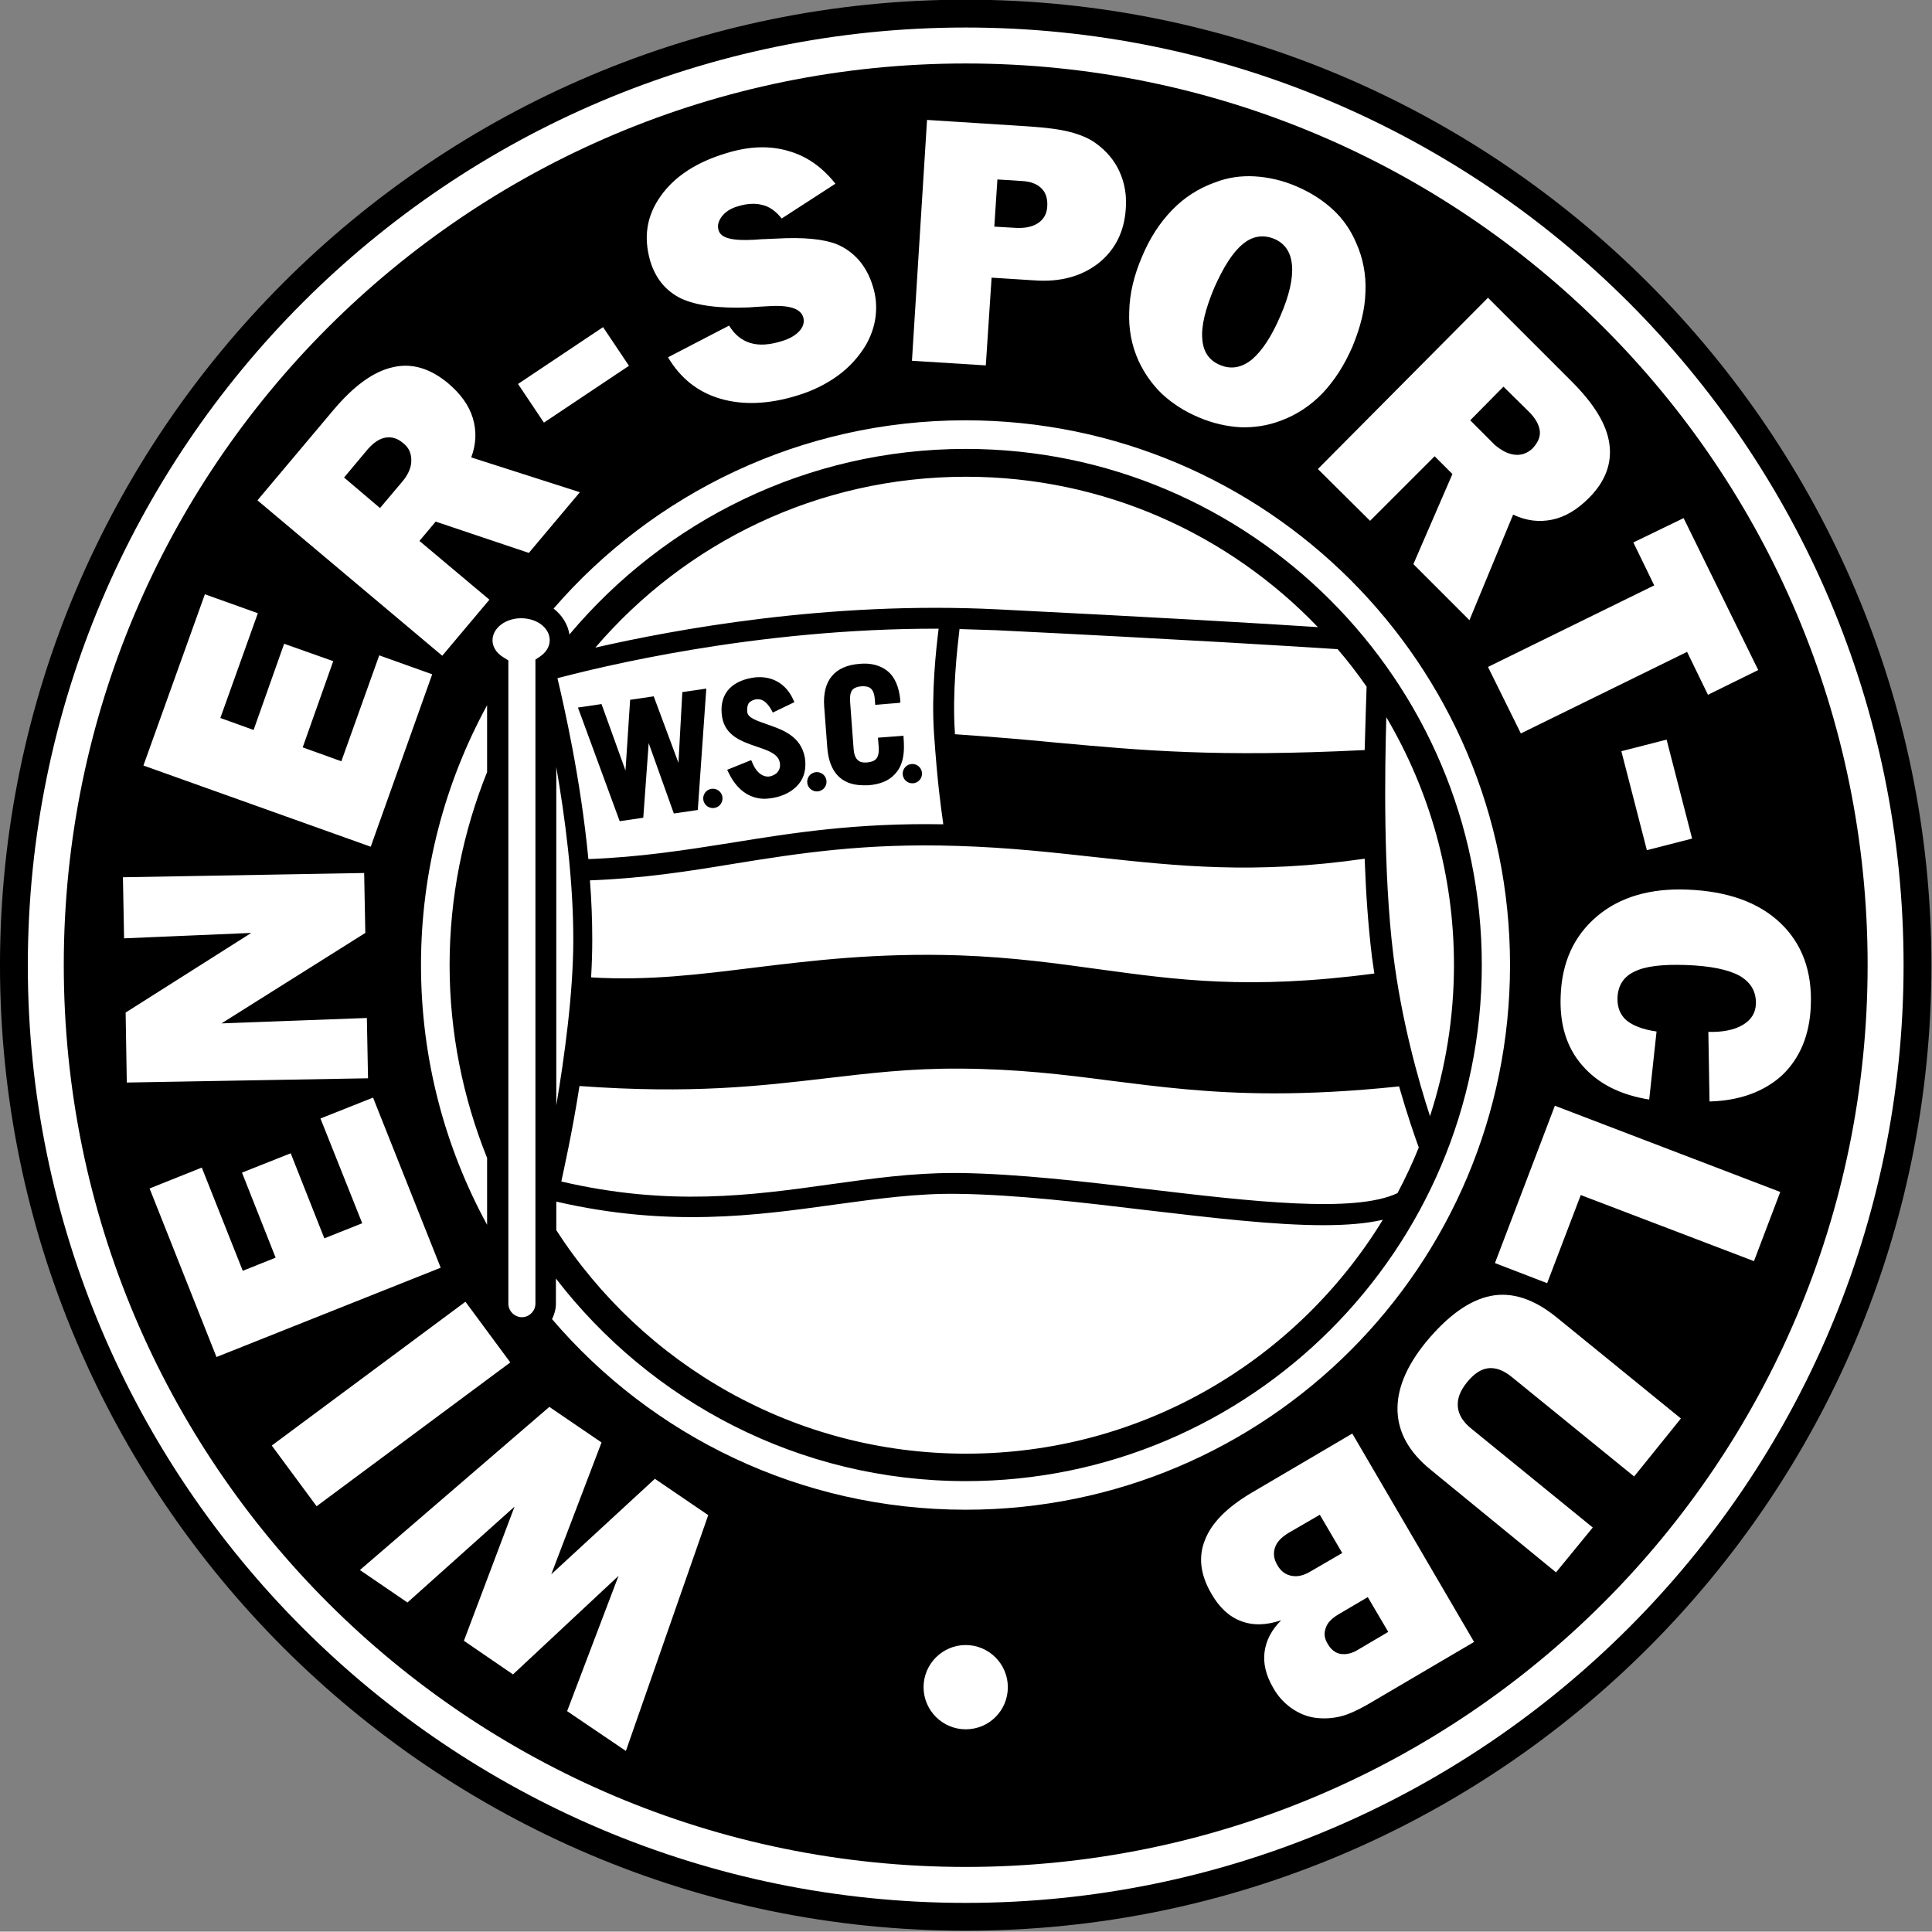
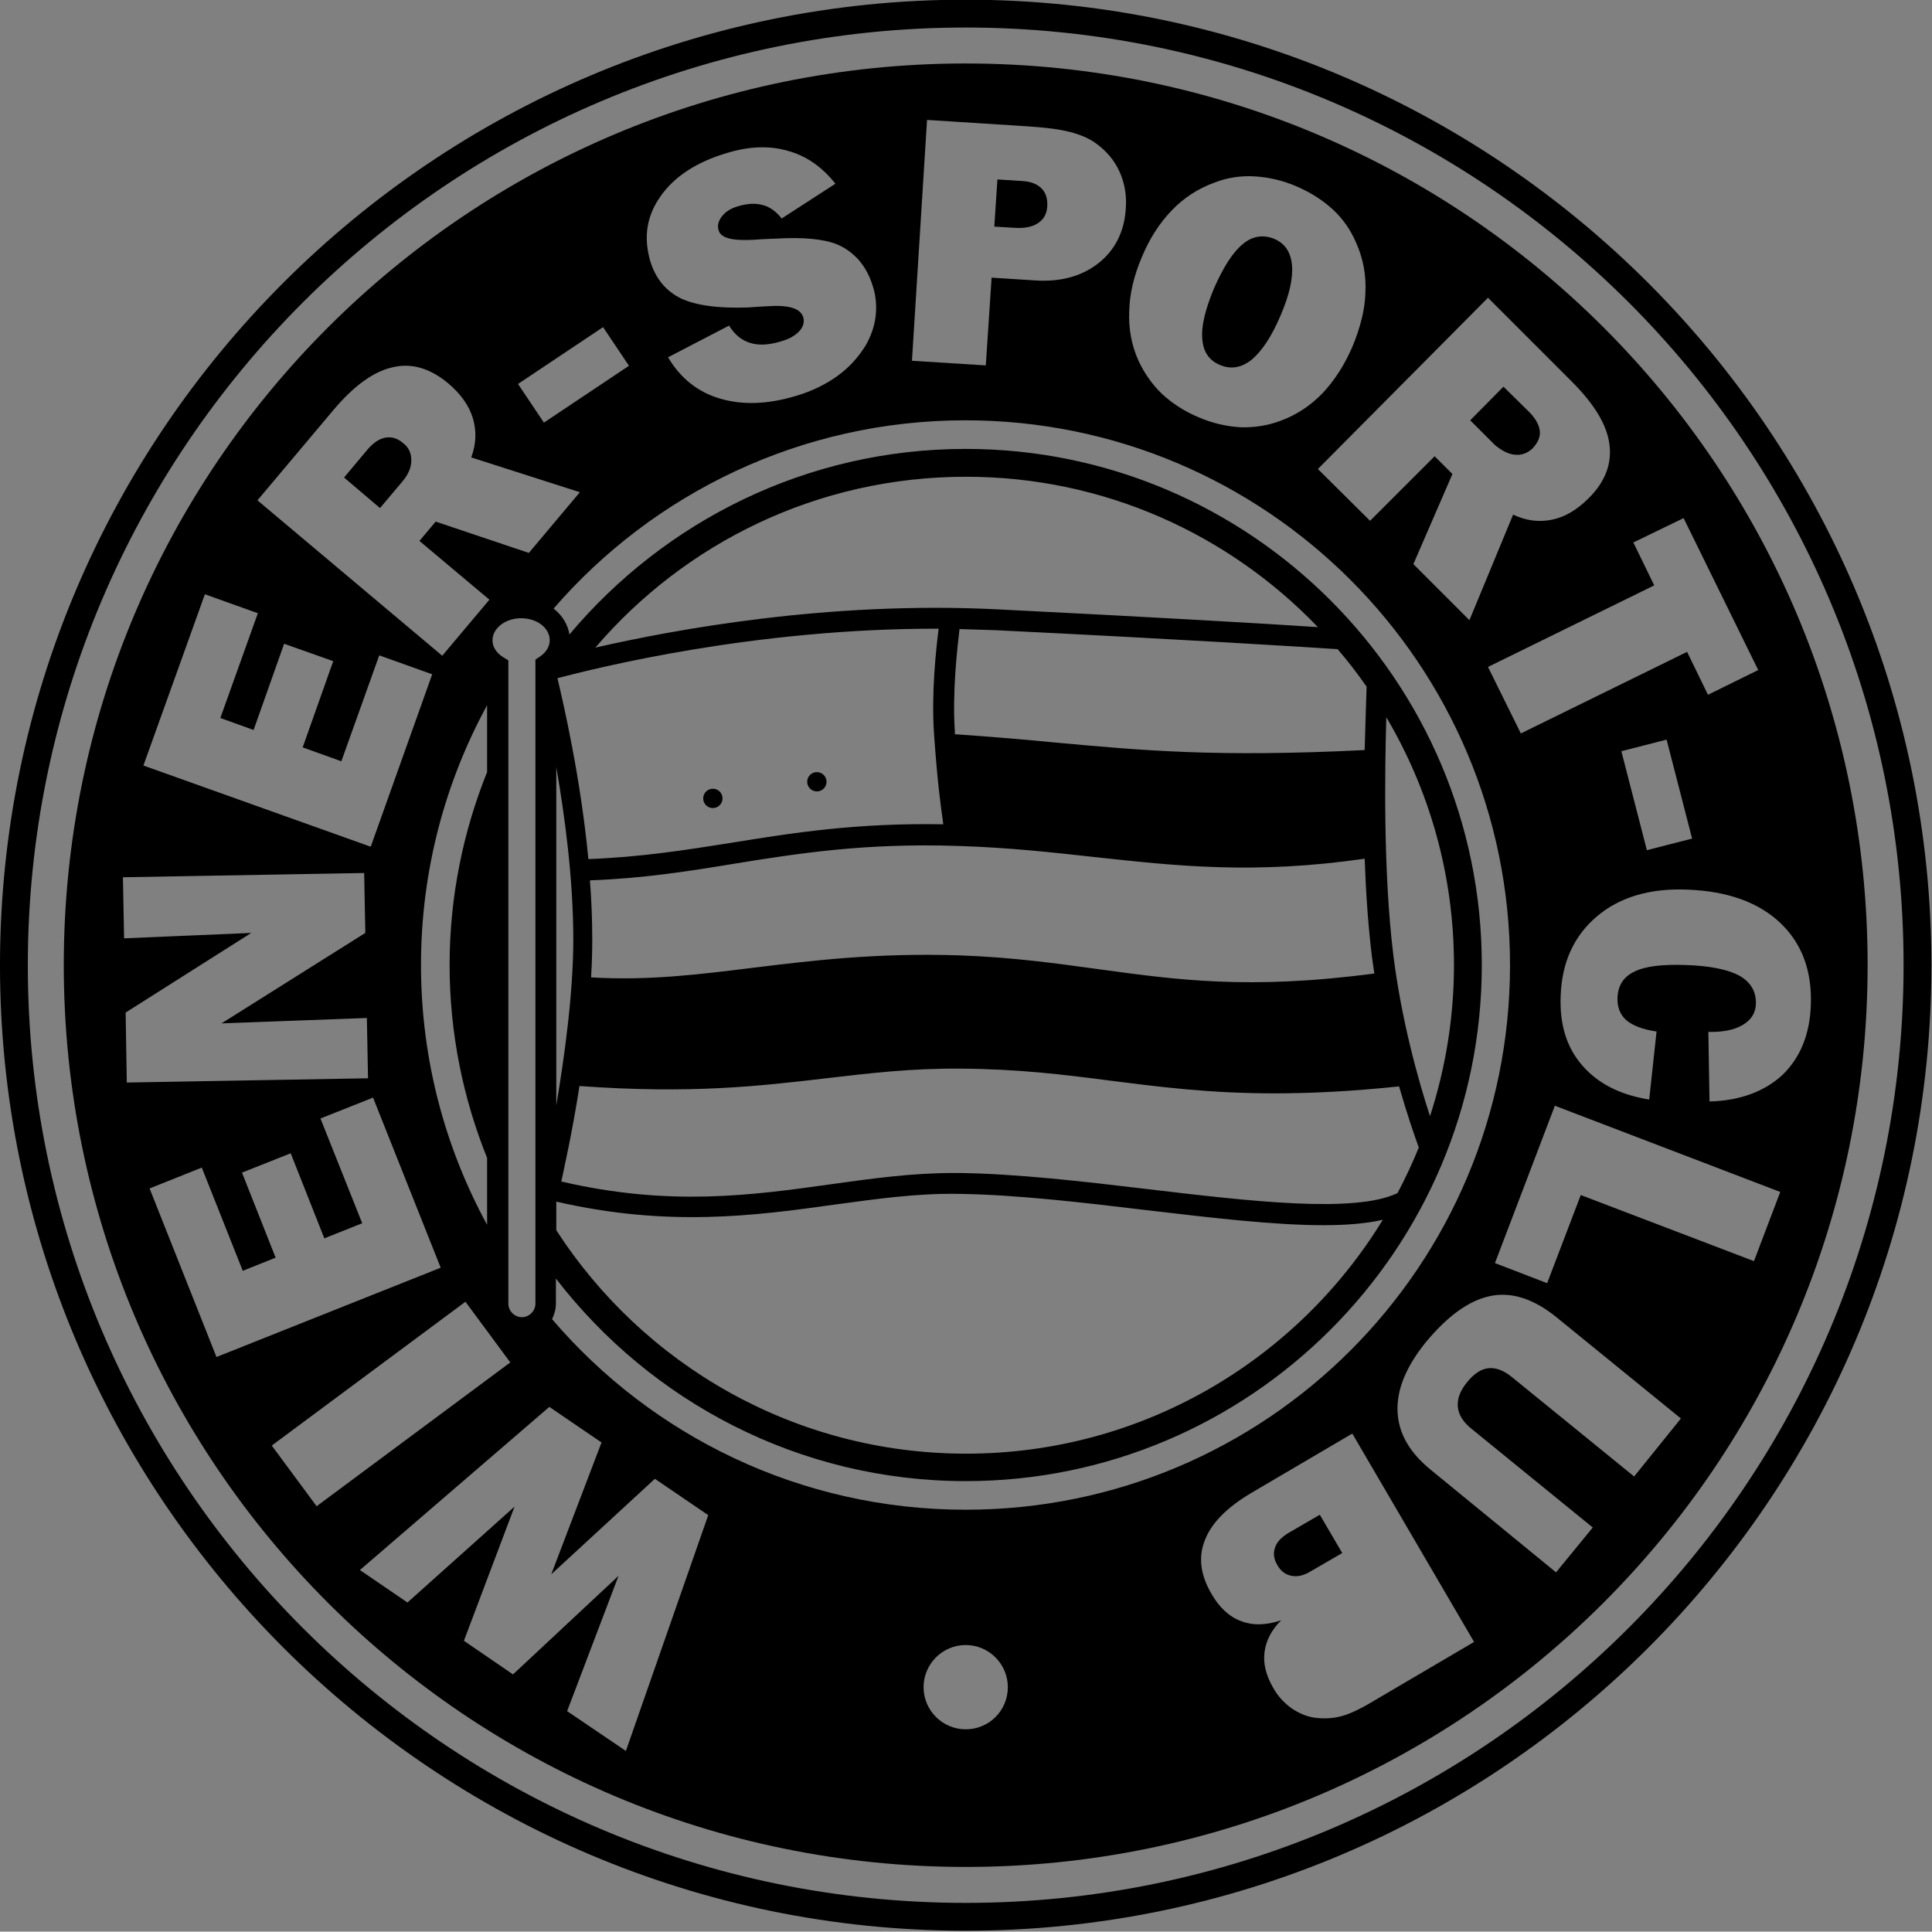
<svg xmlns="http://www.w3.org/2000/svg" width="774.614" height="774.463" viewBox="0 0 774.61 774.45" xml:space="preserve">
  <rect x="0" y="0" width="774.61" height="774.45" fill="#808080" stroke="none" />
  <g transform="translate(-15.505 -440.64) scale(1.55)">
-     <circle cx="259.8" cy="534" r="248" fill="#fff" />
    <path d="M259.8 783.7C122.1 783.7 10 671.6 10 533.9c.1-137.7 112.1-249.7 249.8-249.7S509.6 396.3 509.6 534s-112 249.7-249.8 249.7zm0-492.3C126 291.4 17.2 400.2 17.2 534s108.9 242.5 242.6 242.5c133.8 0 242.6-108.8 242.6-242.6S393.6 291.4 259.8 291.4z" />
    <path d="M278.5 342c1.5-1 2.3-2.4 2.4-4.4s-.4-3.5-1.5-4.6-2.8-1.8-5.1-1.9l-6.3-.4-.8 12.2 5.1.3c2.6.2 4.7-.2 6.2-1.2zM109.6 397.5c-1.6.3-3.3 1.5-4.9 3.5l-5.7 6.8 9.3 7.9 5.9-7c1.4-1.7 2.2-3.5 2.2-5.3s-.6-3.3-2-4.4c-1.6-1.4-3.1-1.8-4.8-1.5zM401.8 401.9c1.8.2 3.3-.4 4.6-1.6 1.4-1.5 2.1-3 1.9-4.6s-1.2-3.4-3.1-5.2l-6.3-6.2-8.6 8.7 6.4 6.4c1.7 1.4 3.3 2.3 5.1 2.5zM325.6 378.7c2.8 1.2 5.6.7 8.2-1.4 2.6-2.2 5.1-5.9 7.4-11.3 2.3-5.3 3.3-9.7 3-13.1s-1.8-5.6-4.5-6.8c-2.9-1.2-5.7-.8-8.2 1.3-2.6 2.1-5 5.9-7.4 11.3-2.3 5.5-3.4 9.9-3.1 13.2.2 3.3 1.7 5.6 4.6 6.8zM351.4 676.1l-8.1 4.7c-1.8 1.1-3 2.3-3.5 3.8s-.3 3 .6 4.5c.9 1.6 2.1 2.5 3.7 2.8s3.2-.1 5-1.2l8.1-4.7z" />
    <path d="M259.8 300.7C131 300.7 26.5 405 26.5 533.9S131 767.2 259.8 767.2s233.3-104.4 233.3-233.3-104.4-233.2-233.3-233.2zm185.7 117.6 19.3 39.3-13 6.4-5.4-11.1-43 21.1-8.5-17.2 43-21.1-5.4-11.1zm2.2 82.9-11.7 3-6.6-25.6 11.7-3zm-75.8 64.1c2.1 7.3 4 12.8 5.1 15.8-1.6 4-3.5 8-5.5 11.8-11.1 5.3-38.2 2.1-64.4-1-16.7-2-34-4-48.9-4.2h-1.6c-10.7 0-20.8 1.4-31.6 2.9-20.6 2.9-41.9 5.8-69.8-.7.6-2.9 2.8-12.5 4.7-24.7 29 2.1 46.7 0 63.8-2 11.2-1.3 21.8-2.6 34.8-2.5 14.8.1 26.3 1.5 38.6 3.1 12.7 1.6 25.6 3.3 42.6 3.3 9.2 0 19.8-.5 32.2-1.8zm-3.3-95.5c11.1 18.8 17.5 40.7 17.5 64.1 0 13.6-2.2 26.8-6.2 39.1-3-9.2-7.4-24.8-9.5-41.8-2.6-21.3-2.2-47.4-1.8-61.4zM294.3 535c-10.9-1.5-22.2-3.1-36.2-3.6-21.6-.7-38.4 1.4-53.2 3.2-13.8 1.7-27 3.4-42 2.5.2-3.3.3-6.7.3-9.8 0-5.1-.2-10.2-.6-15.3 13.7-.5 25.2-2.3 37.3-4.3 16.7-2.7 33.9-5.4 57.9-4.6 13.2.4 24.6 1.7 35.6 2.9 21.1 2.3 41.1 4.5 69.6.4.3 8.6.9 17.4 1.9 25.5l.6 4.2c-32.6 4.3-51.3 1.6-71.2-1.1zm68.7-56.7c-38.4 1.9-57.5.1-79.5-1.9-8.1-.8-16.5-1.5-26.5-2.2v-.5c-.7-10.3.6-21.6 1.2-26.7 3.2.1 6.3.2 9.5.3 47.1 2.3 79.3 4.3 88.3 4.9 2.7 3.1 5.2 6.4 7.5 9.7-.1 3.1-.3 9-.5 16.4zm-95-36.4c-43.8-2.2-83.9 5.3-104 9.9 23.2-27.1 57.5-44.2 95.9-44.2 35.7 0 68 14.9 91 38.9-13.5-.9-42.8-2.6-82.9-4.6zm-15.2 5c-.7 5.6-1.9 16.6-1.2 27.1.9 13 1.8 19.1 2.3 22.7 0 .3.1.6.1.8-22.4-.4-38.9 2.2-54.9 4.8-12 1.9-23.5 3.7-36.9 4.2-2-21-6.4-40-8-46.8 10-2.6 50.7-12.9 98.6-12.8zm-94.5 80.4c0 13.9-2.3 30.4-4.4 42.9v-87.5c2.2 12.7 4.4 29 4.4 44.6zm67.4 68.6c11.1-1.5 21.5-3 32.4-2.8 14.6.2 31.8 2.2 48.4 4.2 17.1 2 33 3.9 45.8 3.9 5.9 0 11-.4 15.4-1.4-22.2 36.3-62.2 60.5-107.8 60.5-44.4 0-83.5-23-106-57.8v-7.4c29 6.7 51.7 3.6 71.8.8zm34.1 71.5c73.6 0 133.5-59.9 133.5-133.5s-59.9-133.5-133.5-133.5c-41.1 0-77.9 18.7-102.5 48-.4-2.6-1.9-5-4.1-6.7 25.8-29.8 64-48.7 106.5-48.7 77.8 0 140.9 63.1 140.9 140.9s-62.9 140.9-140.8 140.9c-42.8 0-81.2-19.1-107-49.3.6-1.2 1-2.6 1-4V615c24.5 31.8 62.9 52.4 106 52.4zm156.7-284.5c5.8 5.8 9.1 11.1 9.8 16.2.7 5-1 9.7-5.3 14-3 3-6.1 4.9-9.5 5.6s-6.7.3-10.1-1.3l-11.3 27.3-14.5-14.5 10.1-23.3-4.6-4.6-16.7 16.7-13.5-13.4 44-44.3zm-111.1-32.2c2-4.8 4.6-8.8 7.8-12.1 3.1-3.2 6.8-5.6 11-7.1 3.3-1.3 6.8-1.8 10.3-1.6s7.2 1 10.9 2.6 6.8 3.6 9.4 6 4.6 5.3 6 8.6c1.8 4 2.6 8.3 2.4 12.7-.1 4.5-1.3 9.1-3.3 14-2.1 4.9-4.7 8.9-7.8 12.2-3.1 3.2-6.7 5.6-10.8 7.1-3.4 1.3-6.9 1.8-10.4 1.7-3.5-.2-7.2-1-10.9-2.6-3.6-1.5-6.8-3.6-9.4-6-2.6-2.5-4.6-5.4-6.1-8.6-1.8-4-2.6-8.3-2.4-12.8.1-4.5 1.2-9.2 3.3-14.1zm-55.6-35.4 26.6 1.7c4.2.3 7.6.7 10.3 1.4s4.9 1.6 6.7 2.9c2.8 2 4.9 4.5 6.2 7.4s1.9 6.1 1.6 9.7c-.4 5.9-2.8 10.6-7.1 14-4.4 3.4-9.9 4.9-16.6 4.4l-11-.7-1.5 22.7-19.1-1.2zM180.9 335c3.6-5.1 9.3-8.8 17-11.1 5.8-1.8 11.1-2 15.9-.6 4.8 1.3 8.9 4.2 12.3 8.5l-13.9 9c-1.5-1.9-3.2-3.1-5-3.5-1.8-.5-4-.4-6.5.4-1.7.5-3.1 1.4-4 2.6s-1.2 2.4-.8 3.6c.6 2 3.6 2.7 9.1 2.4 1.5-.1 2.6-.2 3.5-.2.5 0 1.3-.1 2.3-.1 7-.4 12.1.1 15.5 1.4 2.3.9 4.3 2.4 5.9 4.2 1.6 1.9 2.8 4.1 3.6 6.8.8 2.5 1 5.1.7 7.7s-1.2 5.1-2.5 7.4c-1.8 3-4.2 5.7-7.2 7.9s-6.6 4-10.6 5.2c-7.5 2.3-14.1 2.5-19.9.8s-10.3-5.3-13.5-10.7l15.8-8.2c1.4 2.3 3.2 3.8 5.5 4.5s5 .5 8.2-.5c2-.6 3.5-1.5 4.5-2.6s1.3-2.3 1-3.5c-.7-2.4-3.8-3.3-9.4-2.9-1.9.1-3.5.2-4.7.3-7.8.3-13.6-.5-17.5-2.3-3.9-1.9-6.6-5.1-8-9.7-1.8-6.3-.9-11.7 2.7-16.8zM166 368.9l6.7 10-22 14.7-6.7-10zm-69.8 21.5c5.3-6.3 10.4-10 15.3-11.1 4.9-1.2 9.7.2 14.4 4.1 3.2 2.7 5.4 5.7 6.4 9s.9 6.7-.4 10.2l28.1 9-13.2 15.7-24.1-8.1-4.2 5 18.1 15.2-12.2 14.5-47.8-40.2zm44 63.9c-1.8-1.1-2.8-2.7-2.8-4.4 0-3.1 3.3-5.7 7.4-5.7s7.4 2.5 7.4 5.7c0 1.6-.9 3.1-2.5 4.2l-1.2.8v166.6c0 1.9-1.6 3.5-3.5 3.5s-3.5-1.6-3.5-3.5V455.1zM136 583.8v17.3c-10.9-20-17.1-42.9-17.1-67.2s6.2-47.2 17.1-67.2V484c-6.2 15.4-9.7 32.3-9.7 49.9s3.5 34.5 9.7 49.9zM63 438l13.7 4.9L67 470l8.6 3.1 7.9-22.3 12.7 4.5-7.9 22.3 10 3.6 9.8-27.4 13.7 4.9-15.9 44.6-58.8-21zM42.5 546.2 75 525.6 42.1 527l-.3-15.8 62.4-1.1.3 15.5L67.3 549l37.6-1.4.3 15.6-62.4 1.1zm6.2 45.5 13.5-5.4L72.8 613l8.5-3.4-8.7-22 12.6-5 8.7 22 9.8-3.9-10.8-27.1 13.6-5.4 17.5 44-58 23.1zm43.2 82.2-11.6-15.7 50.1-37.2 11.6 15.7zm80 63.3-15.2-10.3 13.3-35-27.3 25.5-12.7-8.7 13.1-34.7-27.7 24.8-12.3-8.4 49-42.2 13.5 9.2-13 34.1 26.8-24.7 13.8 9.4zm87.9-5.6c-6 0-10.9-4.9-10.9-10.9s4.9-10.9 10.9-10.9 10.9 4.9 10.9 10.9-4.8 10.9-10.9 10.9zm105.3-7.2c-3.5 2.1-6.3 3.4-8.5 3.9s-4.3.6-6.5.3-4.2-1.2-6.1-2.5c-1.9-1.4-3.5-3.1-4.7-5.3-1.8-3.1-2.6-6.2-2.2-9.2s1.8-5.7 4.3-8.2c-3.9 1.3-7.3 1.4-10.4.2-3-1.1-5.6-3.5-7.6-7-2.9-4.9-3.5-9.6-1.7-14 1.7-4.4 5.7-8.4 11.9-12.1l26.2-15.4 31.5 53.9zm67.6-58.2-31.6-25.7c-2.2-1.8-4.2-2.5-6.1-2.3s-3.7 1.4-5.5 3.6-2.6 4.3-2.4 6.4 1.4 4 3.7 5.8l31.2 25.4-9.5 11.6-32.5-26.6c-5.5-4.5-8.3-9.5-8.5-15.1s2.2-11.5 7.3-17.8c5.7-6.9 11.3-10.9 16.8-12s11.2.8 17 5.5l32.2 26.2zm31-55.7-44.8-17.1-8.7 22.8-13.5-5.2 15.5-40.7 58.3 22.3zm-11.5-41.3-.3-18c3.7.1 6.7-.5 8.9-1.8s3.3-3.1 3.4-5.4c.1-3.2-1.3-5.6-4.2-7.3-2.9-1.6-7.6-2.6-14-2.8-6-.2-10.4.3-13.2 1.7-2.8 1.3-4.3 3.6-4.4 6.8-.1 2.4.7 4.4 2.3 5.8 1.7 1.4 4.3 2.4 7.8 2.9l-1.9 17.6c-7.5-1.2-13.2-4.1-17.3-8.8s-5.9-10.7-5.6-18c.3-8.8 3.5-15.6 9.4-20.6s13.8-7.3 23.4-6.9c10.4.4 18.4 3.3 24 8.6s8.3 12.5 7.9 21.5c-.3 7.5-2.8 13.5-7.4 17.9-4.6 4.2-10.9 6.6-18.8 6.8z" />
-     <path d="M352.9 705.5c-.5 1.3-.3 2.7.6 4.1.8 1.4 2 2.3 3.3 2.5 1.4.2 2.9-.1 4.5-1.1l7.8-4.6-5.3-9-7.8 4.6c-1.6 1-2.7 2.1-3.1 3.5zM177.8 476.5l6.5 18.2 6.2-.9 2.2-31.4-6.2.9-1 18.3-6.4-17.2-6.1.9-1.2 18.3-6.2-17.2-6.1.9 10.8 29.4 6.1-.9z" />
    <circle cx="194.4" cy="490.8" r="2.5" />
    <circle cx="221.3" cy="486.5" r="2.5" />
-     <circle cx="246" cy="484.4" r="2.5" />
-     <path d="M218.2 480.3c-1-5.7-5.9-7.3-9.9-8.7-2.5-.9-4.8-1.6-5-3.1-.1-.9 0-1.6.3-2.2.4-.6 1-.9 1.8-1.1 1.7-.3 3 .6 4.3 3l.2.4 5.6-2.7-.2-.4c-1.9-4.5-5.9-6.7-10.7-5.9-5.9 1-8.7 4.7-7.8 10.2.8 4.8 5.1 6.3 8.9 7.6 3 1 5.6 1.9 6 4.1.2.9 0 1.8-.5 2.4-.4.6-1.2 1-2 1.2-1.5.3-3.5-.6-4.7-3.8l-.2-.4-6.2 2.5.2.4c2.1 4.6 5.4 7.1 9.5 7.1.6 0 1.3-.1 2-.2 3-.5 5.3-1.8 6.8-3.6s2-4.2 1.6-6.8zM243.8 476.3l-.1-1.7-6.6.5.2 2.4c.2 3.1-1 3.8-3 4-1.1.1-1.9-.1-2.4-.6-.6-.5-1-1.5-1.1-3l-.9-12.1c-.1-1.4.1-2.5.6-3.1.5-.5 1.2-.8 2.3-.9 2-.1 3.3.4 3.5 3.5l.1 1.3 6.1-.5.4-.1v-.4c-.3-3.6-1.4-6.2-3.4-7.8-1.8-1.4-4.2-2.1-7.2-1.8-6.4.5-9.6 4.3-9.1 11.1l.8 10.6c.5 6.3 3.6 9.6 9.1 9.7h1.5c3-.2 5.4-1.2 6.9-2.9 1.8-1.9 2.5-4.6 2.3-8.2z" />
  </g>
</svg>